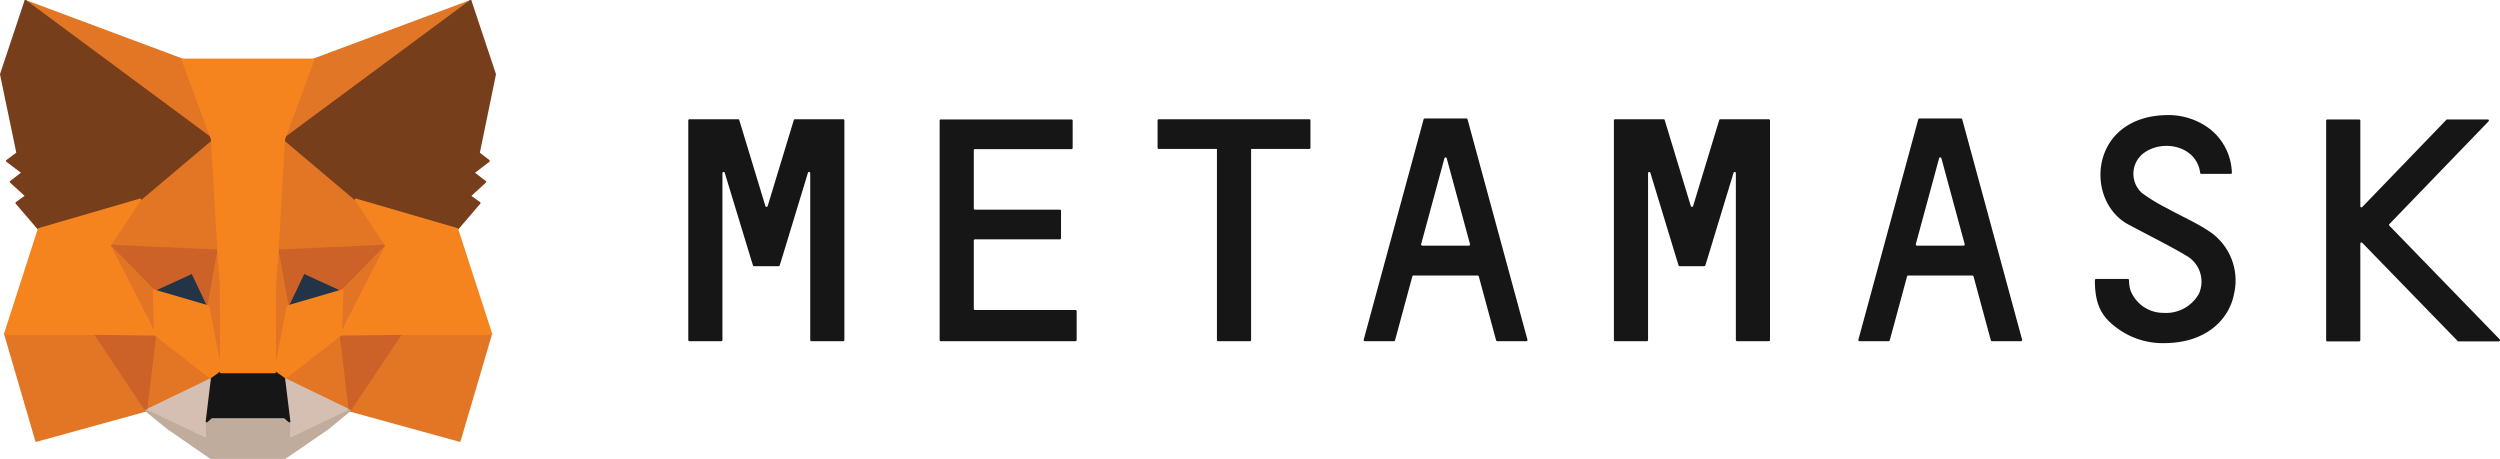
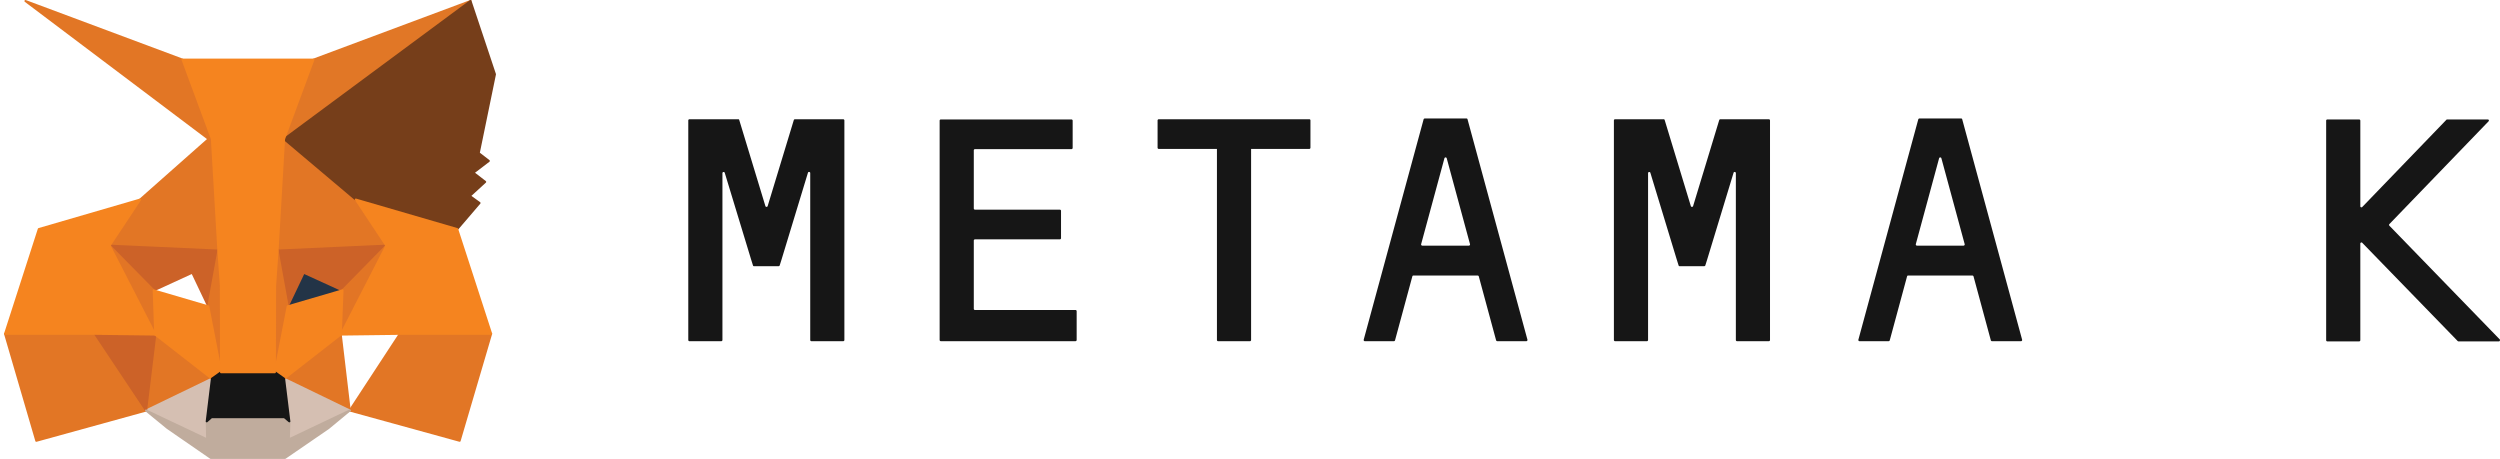
<svg xmlns="http://www.w3.org/2000/svg" width="303.732" height="55.755" viewBox="0 0 303.732 55.755">
  <g id="metamask-seeklogo" transform="translate(-0.875 -0.875)">
-     <path id="Path_66336" data-name="Path 66336" d="M157.323,22.823c-1.578-1.041-3.316-1.781-4.962-2.706a21.152,21.152,0,0,1-3.131-1.9,3.149,3.149,0,0,1,.394-4.949c2.365-1.573,6.283-.694,6.7,2.521a.13.13,0,0,0,.139.116h3.571a.13.13,0,0,0,.139-.162,7.026,7.026,0,0,0-2.62-5.25A8.311,8.311,0,0,0,152.5,8.762c-9.436,0-10.295,9.968-5.217,13.113.58.37,5.565,2.868,7.328,3.955a3.611,3.611,0,0,1,1.553,4.649,4.57,4.57,0,0,1-4.312,2.313,4.265,4.265,0,0,1-4.035-2.845,5.034,5.034,0,0,1-.139-1.133.15.15,0,0,0-.139-.139h-3.871a.15.15,0,0,0-.139.139c0,2.8.7,4.348,2.6,5.759a9.321,9.321,0,0,0,5.751,1.9c5.287,0,8.023-2.984,8.578-6.083A7.16,7.16,0,0,0,157.323,22.823Z" transform="translate(111.858 6.092)" fill="#161616" />
    <path id="Path_66337" data-name="Path 66337" d="M64.337,9.047H60.743a.157.157,0,0,0-.139.093L57.427,19.593a.145.145,0,0,1-.278,0L53.972,9.139a.127.127,0,0,0-.139-.093H47.92a.149.149,0,0,0-.139.139V35.875a.15.15,0,0,0,.139.139h3.872a.15.15,0,0,0,.139-.139V15.592a.144.144,0,0,1,.278-.046l3.2,10.523.232.74a.127.127,0,0,0,.139.093h2.968a.157.157,0,0,0,.139-.093l.232-.74,3.2-10.523a.142.142,0,0,1,.278.046V35.875a.149.149,0,0,0,.139.139h3.872a.149.149,0,0,0,.139-.139V9.186a.149.149,0,0,0-.139-.139Z" transform="translate(36.715 6.315)" fill="#161616" />
    <path id="Path_66338" data-name="Path 66338" d="M123.726,9.047a.157.157,0,0,0-.139.093l-3.175,10.454a.145.145,0,0,1-.278,0L116.956,9.139a.127.127,0,0,0-.139-.093h-5.89a.149.149,0,0,0-.139.139V35.875a.149.149,0,0,0,.139.139H114.8a.149.149,0,0,0,.139-.139V15.592a.144.144,0,0,1,.278-.046l3.2,10.523.232.74a.127.127,0,0,0,.139.093h2.968a.157.157,0,0,0,.139-.093l.232-.74,3.2-10.523a.143.143,0,0,1,.278.046V35.875a.15.15,0,0,0,.139.139h3.871a.15.15,0,0,0,.139-.139V9.186a.149.149,0,0,0-.139-.139Z" transform="translate(86.164 6.315)" fill="#161616" />
    <path id="Path_66339" data-name="Path 66339" d="M98.16,9.047H79.866a.149.149,0,0,0-.139.139v3.33a.15.15,0,0,0,.139.139h7.072v23.22a.149.149,0,0,0,.139.139h3.872a.15.15,0,0,0,.139-.139V12.655H98.16a.149.149,0,0,0,.139-.139V9.186A.133.133,0,0,0,98.16,9.047Z" transform="translate(61.786 6.315)" fill="#161616" />
    <path id="Path_66340" data-name="Path 66340" d="M109.99,36.054h3.523a.148.148,0,0,0,.139-.185l-7.28-26.781a.127.127,0,0,0-.139-.093h-5.054a.157.157,0,0,0-.139.093L93.759,35.869a.148.148,0,0,0,.139.185h3.524a.157.157,0,0,0,.139-.092l2.11-7.794a.127.127,0,0,1,.139-.092H107.6a.157.157,0,0,1,.139.092l2.11,7.794A.191.191,0,0,0,109.99,36.054Zm-9.252-11.795,2.829-10.431a.145.145,0,0,1,.278,0l2.829,10.431a.148.148,0,0,1-.139.185h-5.658A.148.148,0,0,1,100.738,24.259Z" transform="translate(72.796 6.275)" fill="#161616" />
    <path id="Path_66341" data-name="Path 66341" d="M143.663,36.054h3.523a.148.148,0,0,0,.139-.185l-7.28-26.781a.127.127,0,0,0-.139-.093h-5.055a.157.157,0,0,0-.139.093l-7.28,26.781a.148.148,0,0,0,.139.185H131.1a.157.157,0,0,0,.139-.092l2.11-7.794a.127.127,0,0,1,.139-.092h7.791a.157.157,0,0,1,.139.092l2.11,7.794A.157.157,0,0,0,143.663,36.054Zm-9.253-11.795,2.829-10.431a.145.145,0,0,1,.278,0l2.829,10.431a.148.148,0,0,1-.139.185H134.55A.148.148,0,0,1,134.411,24.259Z" transform="translate(99.223 6.275)" fill="#161616" />
    <path id="Path_66342" data-name="Path 66342" d="M69.041,32.048v-8.28a.149.149,0,0,1,.139-.139H79.5a.15.15,0,0,0,.139-.139v-3.33a.149.149,0,0,0-.139-.139H69.18a.15.15,0,0,1-.139-.139V12.806a.15.15,0,0,1,.139-.139H80.913a.149.149,0,0,0,.139-.139V9.2a.149.149,0,0,0-.139-.139H65.03a.149.149,0,0,0-.139.139V35.864A.15.15,0,0,0,65.03,36H81.4a.15.15,0,0,0,.139-.139V32.349a.15.15,0,0,0-.139-.139H69.157A.154.154,0,0,1,69.041,32.048Z" transform="translate(50.143 6.326)" fill="#161616" />
    <path id="Path_66343" data-name="Path 66343" d="M180.348,35.772l-13.4-13.807a.14.14,0,0,1,0-.185L179,9.291a.133.133,0,0,0-.093-.231h-4.939a.121.121,0,0,0-.093.046L163.655,19.7a.134.134,0,0,1-.232-.093V9.2a.149.149,0,0,0-.139-.139H159.41a.149.149,0,0,0-.139.139V35.887a.15.15,0,0,0,.139.139h3.873a.15.15,0,0,0,.139-.139V24.139c0-.116.162-.185.232-.093L175.247,35.98a.176.176,0,0,0,.093.046h4.939C180.371,36,180.441,35.841,180.348,35.772Z" transform="translate(124.215 6.326)" fill="#161616" />
    <path id="Path_66344" data-name="Path 66344" d="M43.266,1,19.824,18.345,24.183,8.123Z" transform="translate(14.774 0)" fill="#e17726" stroke="#e17726" stroke-linecap="round" stroke-linejoin="round" stroke-width="0.25" />
    <path id="Path_66345" data-name="Path 66345" d="M2.663,1,25.9,18.507,21.746,8.123Z" transform="translate(1.305 0)" fill="#e27625" stroke="#e27625" stroke-linecap="round" stroke-linejoin="round" stroke-width="0.25" />
    <path id="Path_66346" data-name="Path 66346" d="M30.972,23.533l-6.237,9.528L38.09,36.739l3.826-13Z" transform="translate(18.627 17.685)" fill="#e27625" stroke="#e27625" stroke-linecap="round" stroke-linejoin="round" stroke-width="0.25" />
    <path id="Path_66347" data-name="Path 66347" d="M1.273,23.742l3.8,13,13.333-3.677-6.214-9.528Z" transform="translate(0.214 17.685)" fill="#e27625" stroke="#e27625" stroke-linecap="round" stroke-linejoin="round" stroke-width="0.25" />
    <path id="Path_66348" data-name="Path 66348" d="M12.1,18.044l-3.71,5.6,13.217.6-.44-14.223Z" transform="translate(5.801 7.078)" fill="#e27625" stroke="#e27625" stroke-linecap="round" stroke-linejoin="round" stroke-width="0.25" />
    <path id="Path_66349" data-name="Path 66349" d="M29.331,18.115,20.125,9.928l-.3,14.385,13.216-.6Z" transform="translate(14.774 7.007)" fill="#e27625" stroke="#e27625" stroke-linecap="round" stroke-linejoin="round" stroke-width="0.25" />
    <path id="Path_66350" data-name="Path 66350" d="M10.873,32.93l8-3.862L11.986,23.7Z" transform="translate(7.749 17.817)" fill="#e27625" stroke="#e27625" stroke-linecap="round" stroke-linejoin="round" stroke-width="0.25" />
    <path id="Path_66351" data-name="Path 66351" d="M20.266,29.067l7.976,3.862L27.152,23.7Z" transform="translate(15.12 17.817)" fill="#e27625" stroke="#e27625" stroke-linecap="round" stroke-linejoin="round" stroke-width="0.25" />
    <path id="Path_66352" data-name="Path 66352" d="M28.242,30.57l-7.976-3.862.649,5.18-.07,2.2Z" transform="translate(15.12 20.176)" fill="#d5bfb2" stroke="#d5bfb2" stroke-linecap="round" stroke-linejoin="round" stroke-width="0.25" />
    <path id="Path_66353" data-name="Path 66353" d="M10.873,30.57l7.42,3.515-.046-2.2.626-5.18Z" transform="translate(7.749 20.176)" fill="#d5bfb2" stroke="#d5bfb2" stroke-linecap="round" stroke-linejoin="round" stroke-width="0.25" />
-     <path id="Path_66354" data-name="Path 66354" d="M18.024,23.584l-6.632-1.943,4.684-2.151Z" transform="translate(8.157 14.512)" fill="#233447" stroke="#233447" stroke-linecap="round" stroke-linejoin="round" stroke-width="0.25" />
+     <path id="Path_66354" data-name="Path 66354" d="M18.024,23.584Z" transform="translate(8.157 14.512)" fill="#233447" stroke="#233447" stroke-linecap="round" stroke-linejoin="round" stroke-width="0.25" />
    <path id="Path_66355" data-name="Path 66355" d="M20.513,23.584l1.948-4.093,4.707,2.151Z" transform="translate(15.314 14.512)" fill="#233447" stroke="#233447" stroke-linecap="round" stroke-linejoin="round" stroke-width="0.25" />
    <path id="Path_66356" data-name="Path 66356" d="M13.606,33.062l1.159-9.528-7.373.208Z" transform="translate(5.016 17.685)" fill="#cc6228" stroke="#cc6228" stroke-linecap="round" stroke-linejoin="round" stroke-width="0.25" />
-     <path id="Path_66357" data-name="Path 66357" d="M24.1,23.533l1.136,9.528,6.237-9.32Z" transform="translate(18.128 17.685)" fill="#cc6228" stroke="#cc6228" stroke-linecap="round" stroke-linejoin="round" stroke-width="0.25" />
    <path id="Path_66358" data-name="Path 66358" d="M33.04,17.651l-13.216.6,1.229,6.776L23,20.935l4.707,2.151Z" transform="translate(14.774 13.068)" fill="#cc6228" stroke="#cc6228" stroke-linecap="round" stroke-linejoin="round" stroke-width="0.25" />
    <path id="Path_66359" data-name="Path 66359" d="M13.748,23.086l4.684-2.151,1.948,4.094,1.229-6.776-13.217-.6Z" transform="translate(5.801 13.068)" fill="#cc6228" stroke="#cc6228" stroke-linecap="round" stroke-linejoin="round" stroke-width="0.25" />
    <path id="Path_66360" data-name="Path 66360" d="M8.392,17.651l5.542,10.8-.186-5.366Z" transform="translate(5.801 13.068)" fill="#e27525" stroke="#e27525" stroke-linecap="round" stroke-linejoin="round" stroke-width="0.25" />
    <path id="Path_66361" data-name="Path 66361" d="M24.333,23.086l-.209,5.366,5.542-10.8Z" transform="translate(18.148 13.068)" fill="#e27525" stroke="#e27525" stroke-linecap="round" stroke-linejoin="round" stroke-width="0.25" />
    <path id="Path_66362" data-name="Path 66362" d="M16.338,17.987l-1.229,6.776,1.554,8L17.01,22.22Z" transform="translate(11.073 13.332)" fill="#e27525" stroke="#e27525" stroke-linecap="round" stroke-linejoin="round" stroke-width="0.25" />
    <path id="Path_66363" data-name="Path 66363" d="M20.11,17.987,19.46,22.2l.325,10.569,1.554-8Z" transform="translate(14.488 13.332)" fill="#e27525" stroke="#e27525" stroke-linecap="round" stroke-linejoin="round" stroke-width="0.25" />
    <path id="Path_66364" data-name="Path 66364" d="M21.2,22.639l-1.554,8,1.113.786,6.887-5.366.209-5.366Z" transform="translate(14.631 15.458)" fill="#f5841f" stroke="#f5841f" stroke-linecap="round" stroke-linejoin="round" stroke-width="0.25" />
    <path id="Path_66365" data-name="Path 66365" d="M11.393,20.7l.186,5.366,6.886,5.366,1.113-.786-1.554-8Z" transform="translate(8.157 15.458)" fill="#f5841f" stroke="#f5841f" stroke-linecap="round" stroke-linejoin="round" stroke-width="0.25" />
    <path id="Path_66366" data-name="Path 66366" d="M28.217,32.387l.069-2.2-.6-.509H18.826l-.58.509.046,2.2-7.42-3.515L13.47,31l5.263,3.631h9.02L33.04,31l2.574-2.128Z" transform="translate(7.749 21.875)" fill="#c0ac9d" stroke="#c0ac9d" stroke-linecap="round" stroke-linejoin="round" stroke-width="0.25" />
    <path id="Path_66367" data-name="Path 66367" d="M24.4,27.054l-1.113-.786H16.743l-1.113.786L15,32.234l.58-.509h8.857l.6.509Z" transform="translate(10.991 19.831)" fill="#161616" stroke="#161616" stroke-linecap="round" stroke-linejoin="round" stroke-width="0.25" />
    <path id="Path_66368" data-name="Path 66368" d="M43.916,19.479,45.887,9.9,42.919,1,20.266,17.767l8.718,7.354L41.3,28.707l2.713-3.168-1.182-.856L44.7,22.971l-1.437-1.11,1.878-1.434Z" transform="translate(15.12 0)" fill="#763e1a" stroke="#763e1a" stroke-linecap="round" stroke-linejoin="round" stroke-width="0.25" />
-     <path id="Path_66369" data-name="Path 66369" d="M1,9.9l1.994,9.575-1.275.948,1.9,1.434-1.438,1.11,1.878,1.711-1.183.856,2.713,3.168L17.9,25.122l8.718-7.354L3.968,1Z" transform="translate(0 0)" fill="#763e1a" stroke="#763e1a" stroke-linecap="round" stroke-linejoin="round" stroke-width="0.25" />
    <path id="Path_66370" data-name="Path 66370" d="M38.268,18.1,25.956,14.515l3.71,5.6-5.542,10.8,7.327-.092H42.4Z" transform="translate(18.148 10.607)" fill="#f5841f" stroke="#f5841f" stroke-linecap="round" stroke-linejoin="round" stroke-width="0.25" />
    <path id="Path_66371" data-name="Path 66371" d="M17.689,14.515,5.377,18.1l-4.1,12.72H12.194l7.327.092-5.542-10.8Z" transform="translate(0.214 10.607)" fill="#f5841f" stroke="#f5841f" stroke-linecap="round" stroke-linejoin="round" stroke-width="0.25" />
    <path id="Path_66372" data-name="Path 66372" d="M24.9,28.188l.788-13.553,3.571-9.644H13.354l3.571,9.644.788,13.553.3,4.255.023,10.523h6.539L24.6,32.443Z" transform="translate(9.696 3.132)" fill="#f5841f" stroke="#f5841f" stroke-linecap="round" stroke-linejoin="round" stroke-width="0.25" />
  </g>
</svg>